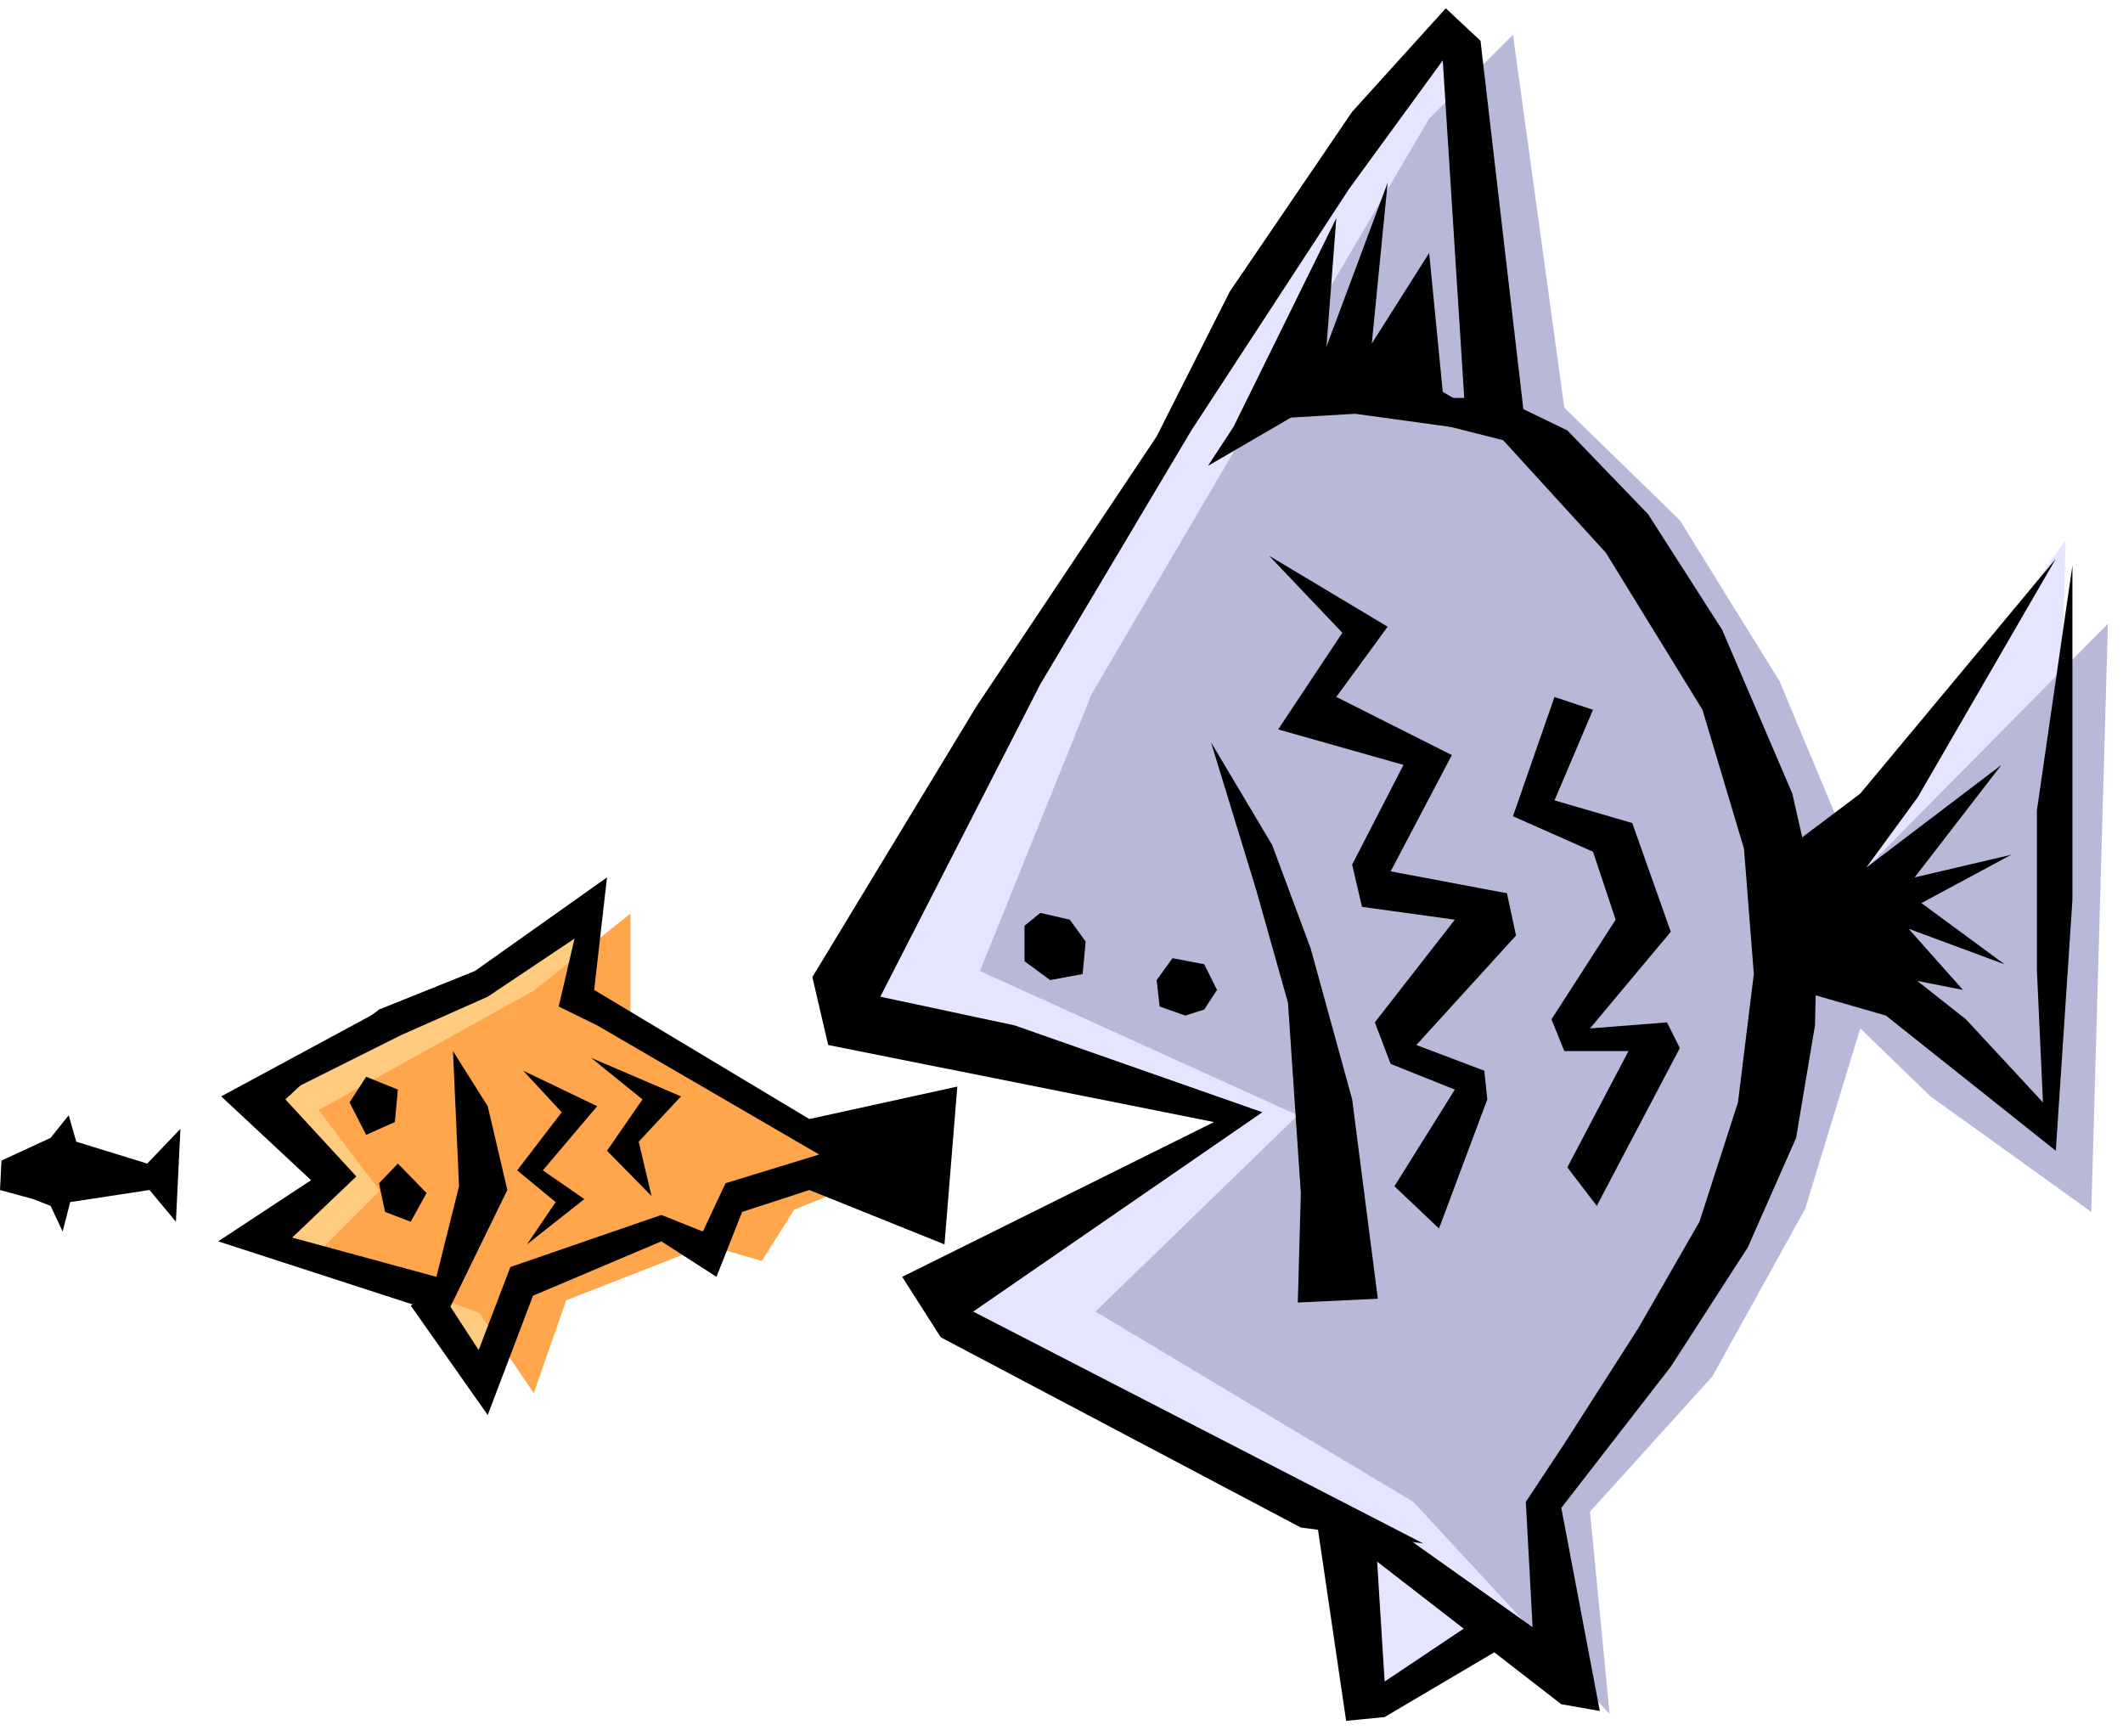
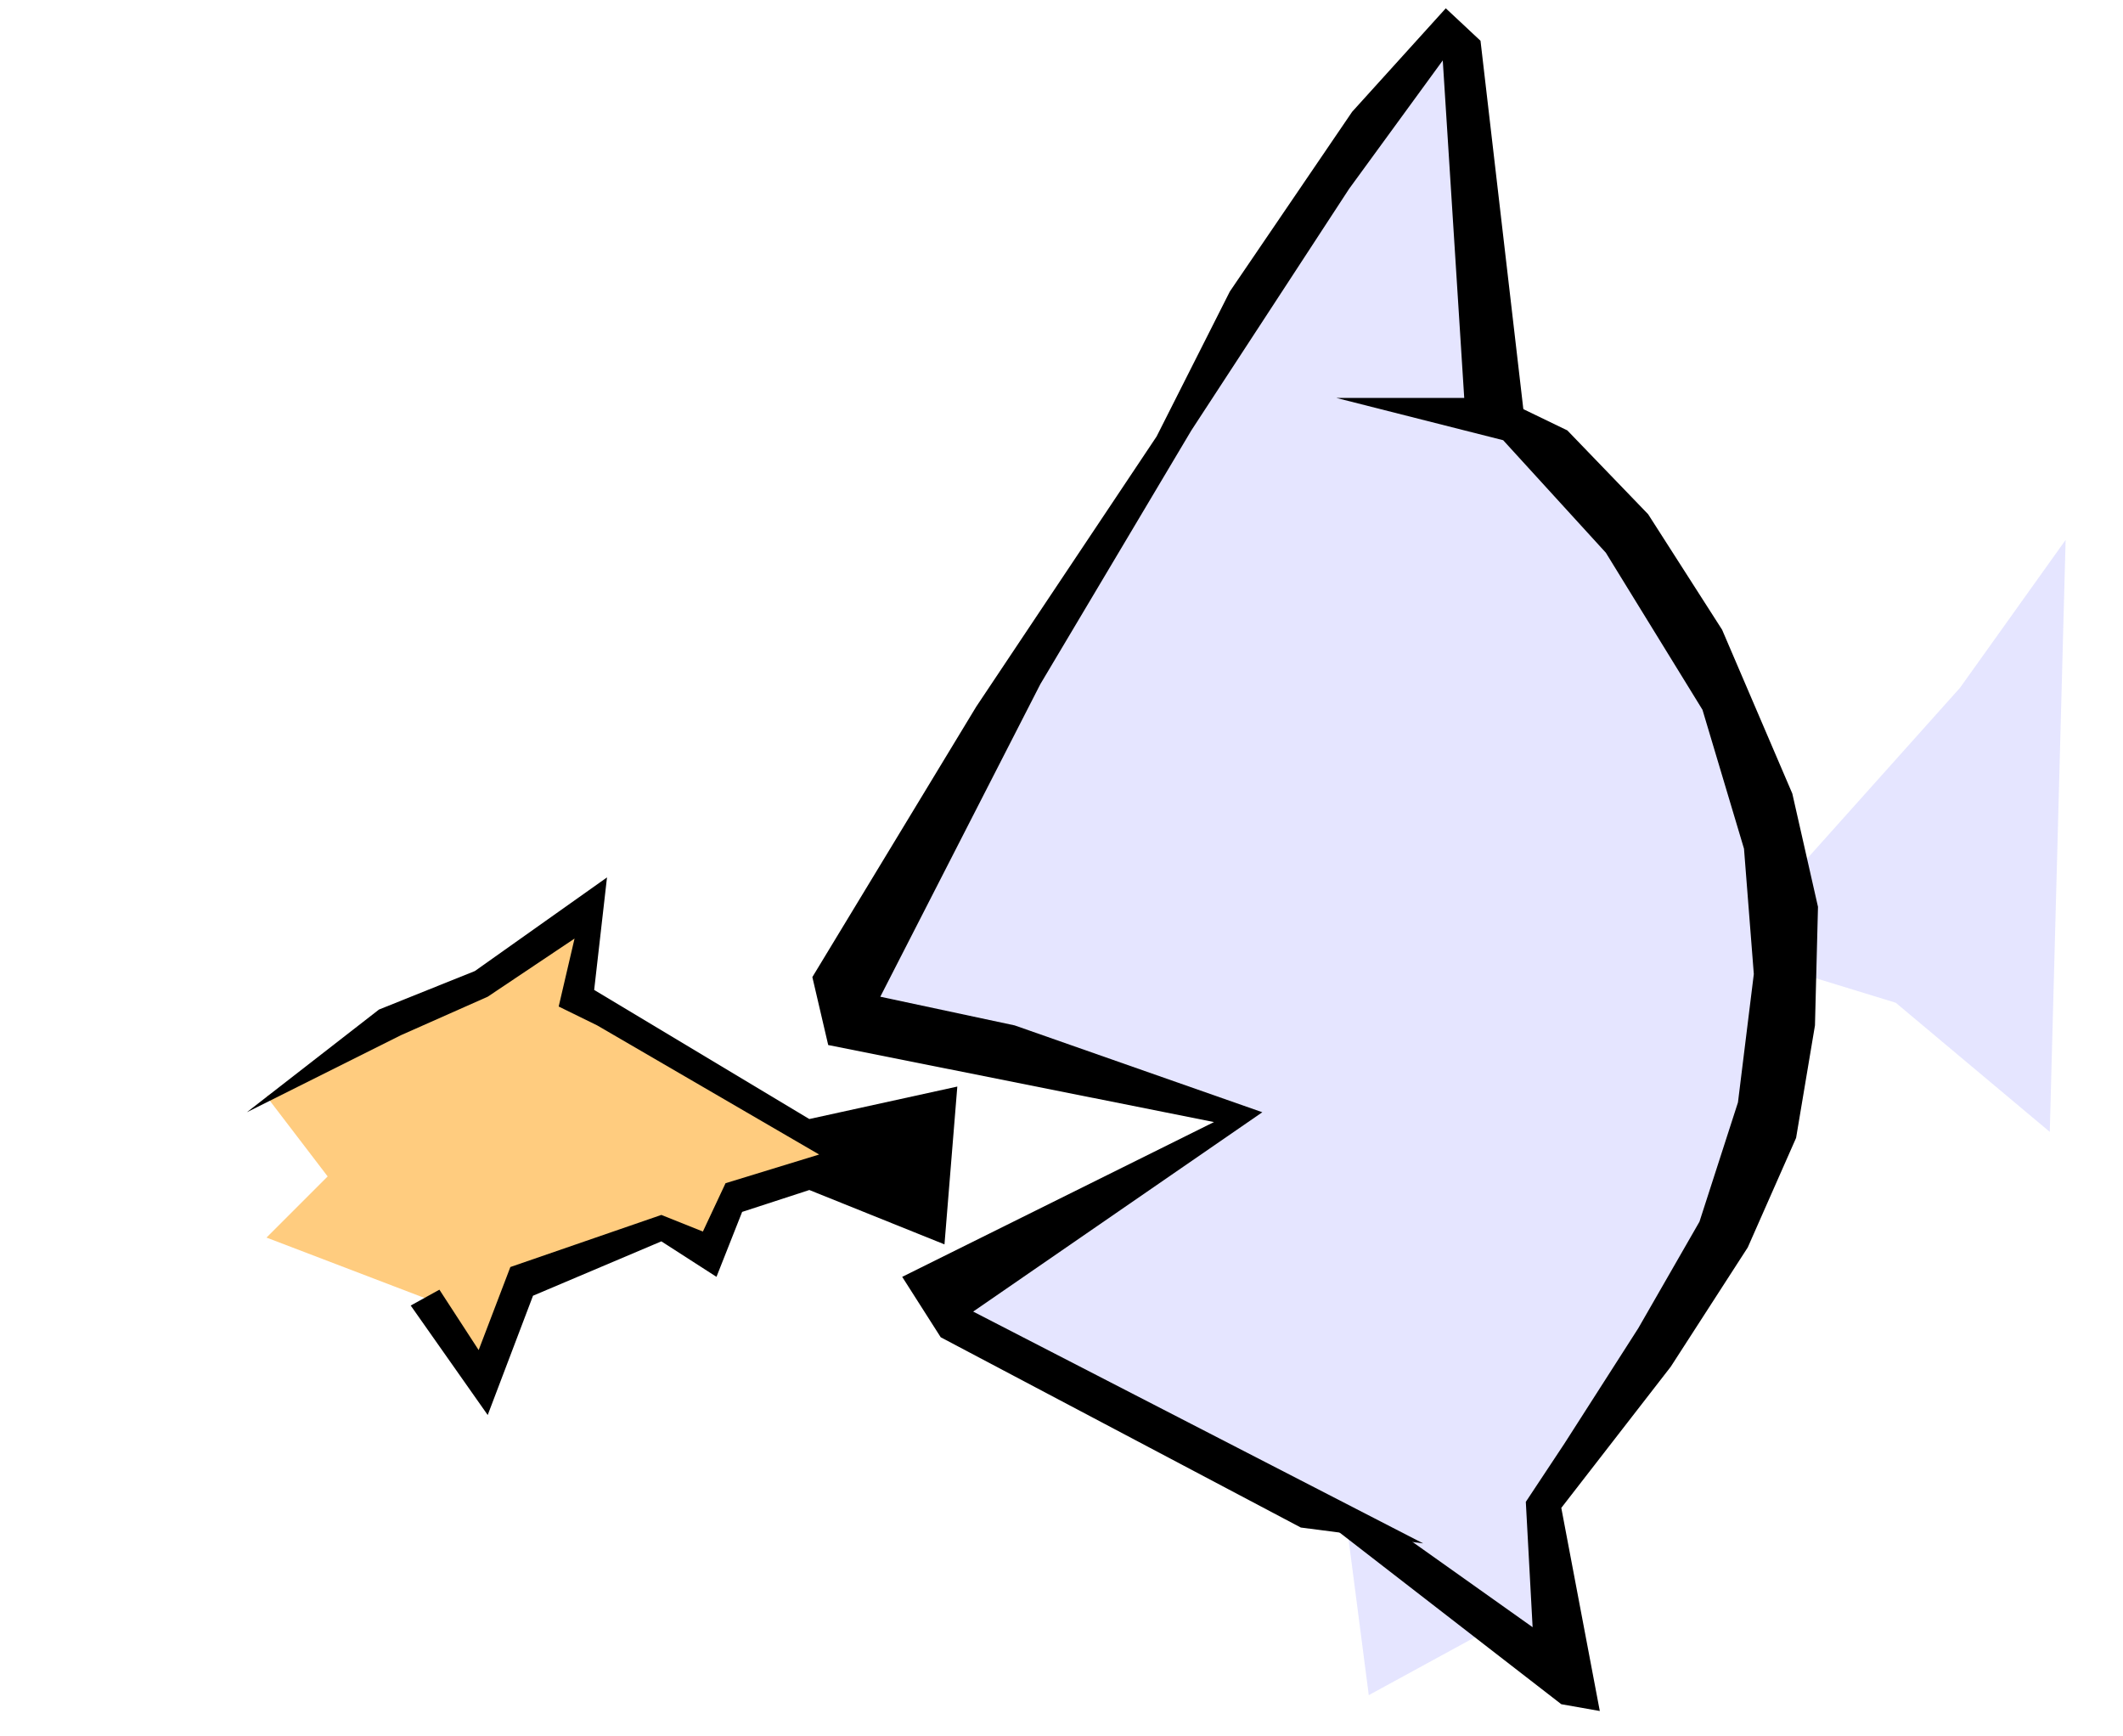
<svg xmlns="http://www.w3.org/2000/svg" width="445.465" height="364.198" fill-rule="evenodd" stroke-linecap="round" preserveAspectRatio="none" viewBox="0 0 2812 2299">
  <style>.pen1{stroke:none}.brush5{fill:#000}</style>
  <path d="m765 1192-127 102-285 158 81 106-81 81 212 81 73 107 42-124 188-72 72 21 43-68 136-55-354-192v-145z" class="pen1" style="fill:#ffcc7f" />
-   <path d="m835 1210-128 102-285 158 81 107-81 81 213 81 72 106 43-123 187-73 72 21 43-68 136-55-353-192v-145z" class="pen1" style="fill:#ffa64d" />
  <path d="m1911 37-213 273-161 274-180 284-126 241-108 232 506 145-387 217 73 81 468 230 30 231 165-90 73 60-5-114-8-104 113-150 117-161 119-396 124 38 204 171 21-784-140 196-213 238-162-298-225-286-85-528z" class="pen1" style="fill:#e5e5ff" />
-   <path d="m1893 157-447 762-148 367 421 191-268 260 421 252 260 281-26-268 162-179 123-222 73-239 93 90 213 153 22-779-328 332-107-256-132-213-153-149-68-494-111 111z" class="pen1" style="fill:#b8b8d9" />
-   <path d="M1357 1226v47l34 25 43-8 4-43-21-29-39-9-21 17zm196 43-21 29 4 35 34 12 25-8 17-26-17-34-42-8zm111-90 42 149 17 252-4 145 106-5-34-264-55-200-51-137-81-136 60 196zm715-64 85-64 259-311-183 316-68 93 179-136-115 149 128-30-119 64 110 81-127-47 72 81-213-42-8-154z" class="pen1 brush5" />
-   <path d="m2366 1307 132 38 225 179 22-332V749l-47 324v213l8 174-102-110-157-124-90-30 9 111zm-256-179 30 90-85 132 17 42h85l-81 154 39 51 110-209-17-34-102 8 107-128-51-144-103-30 51-120-51-17-55 158 106 47zm-476-563 136-276-13 170 81-217-21 213 76-120 18 184 102 59-218-30-85 5-110 64 34-52zm110 1449 39 265 51-5 166-98-39-34-127 85-13-208-102-39 25 34zM506 1337l-213 115 119 111-123 81 302 98 81-166-26-111-46-73 8 179-30 120-191-52 85-81-94-102 128-119z" class="pen1 brush5" />
  <path d="m629 1286 175-124-17 149 285 171 196-43-17 209-179-72-89 29-34 86-73-47-170 72-60 158-102-145 38-21 52 80 42-110 200-69 55 22 30-64 124-38-294-171-51-25 21-90-115 77-115 51-204 102 175-136 127-51z" class="pen1 brush5" />
-   <path d="m485 1426-22 34 22 43 38-17 4-43-42-17zm42 115-25 26 8 38 34 13 21-38-38-39zm166-123 51 55-59 77 51 42-38 56 76-60-55-38 72-85-98-47zm90-17 68 55-47 68 59 60-17-72 56-60-119-51zM2 1537l65-30 24-30 10 35 94 29 44-46-6 123-35-42-105 16-10 39-16-34-23-9-44-12 2-39zm1836-707-157-94 97 102-85 128 166 47-68 132 13 56 123 17-106 136 21 55 85 34-80 128 59 56 64-171-4-38-90-34 132-145-12-56-154-29 81-154-153-77 68-93z" class="pen1 brush5" />
  <path d="m1076 1294 217-358 239-358 97-192 162-238 124-137 46 43 60 516-81-34-29-456-124 170-209 320-200 336-212 414 178 38 328 115-383 264 596 307-162-21-477-252-51-80 413-205-511-102-21-90z" class="pen1 brush5" />
  <path d="m1770 527 221 56 136 149 128 208 55 184 13 166-21 170-51 158-81 141-98 153-51 77 9 166-162-115-141-47 341 264 51 9-51-269 145-187 102-158 64-145 25-149 4-157-34-150-93-217-98-153-107-111-89-43h-217z" class="pen1 brush5" />
</svg>